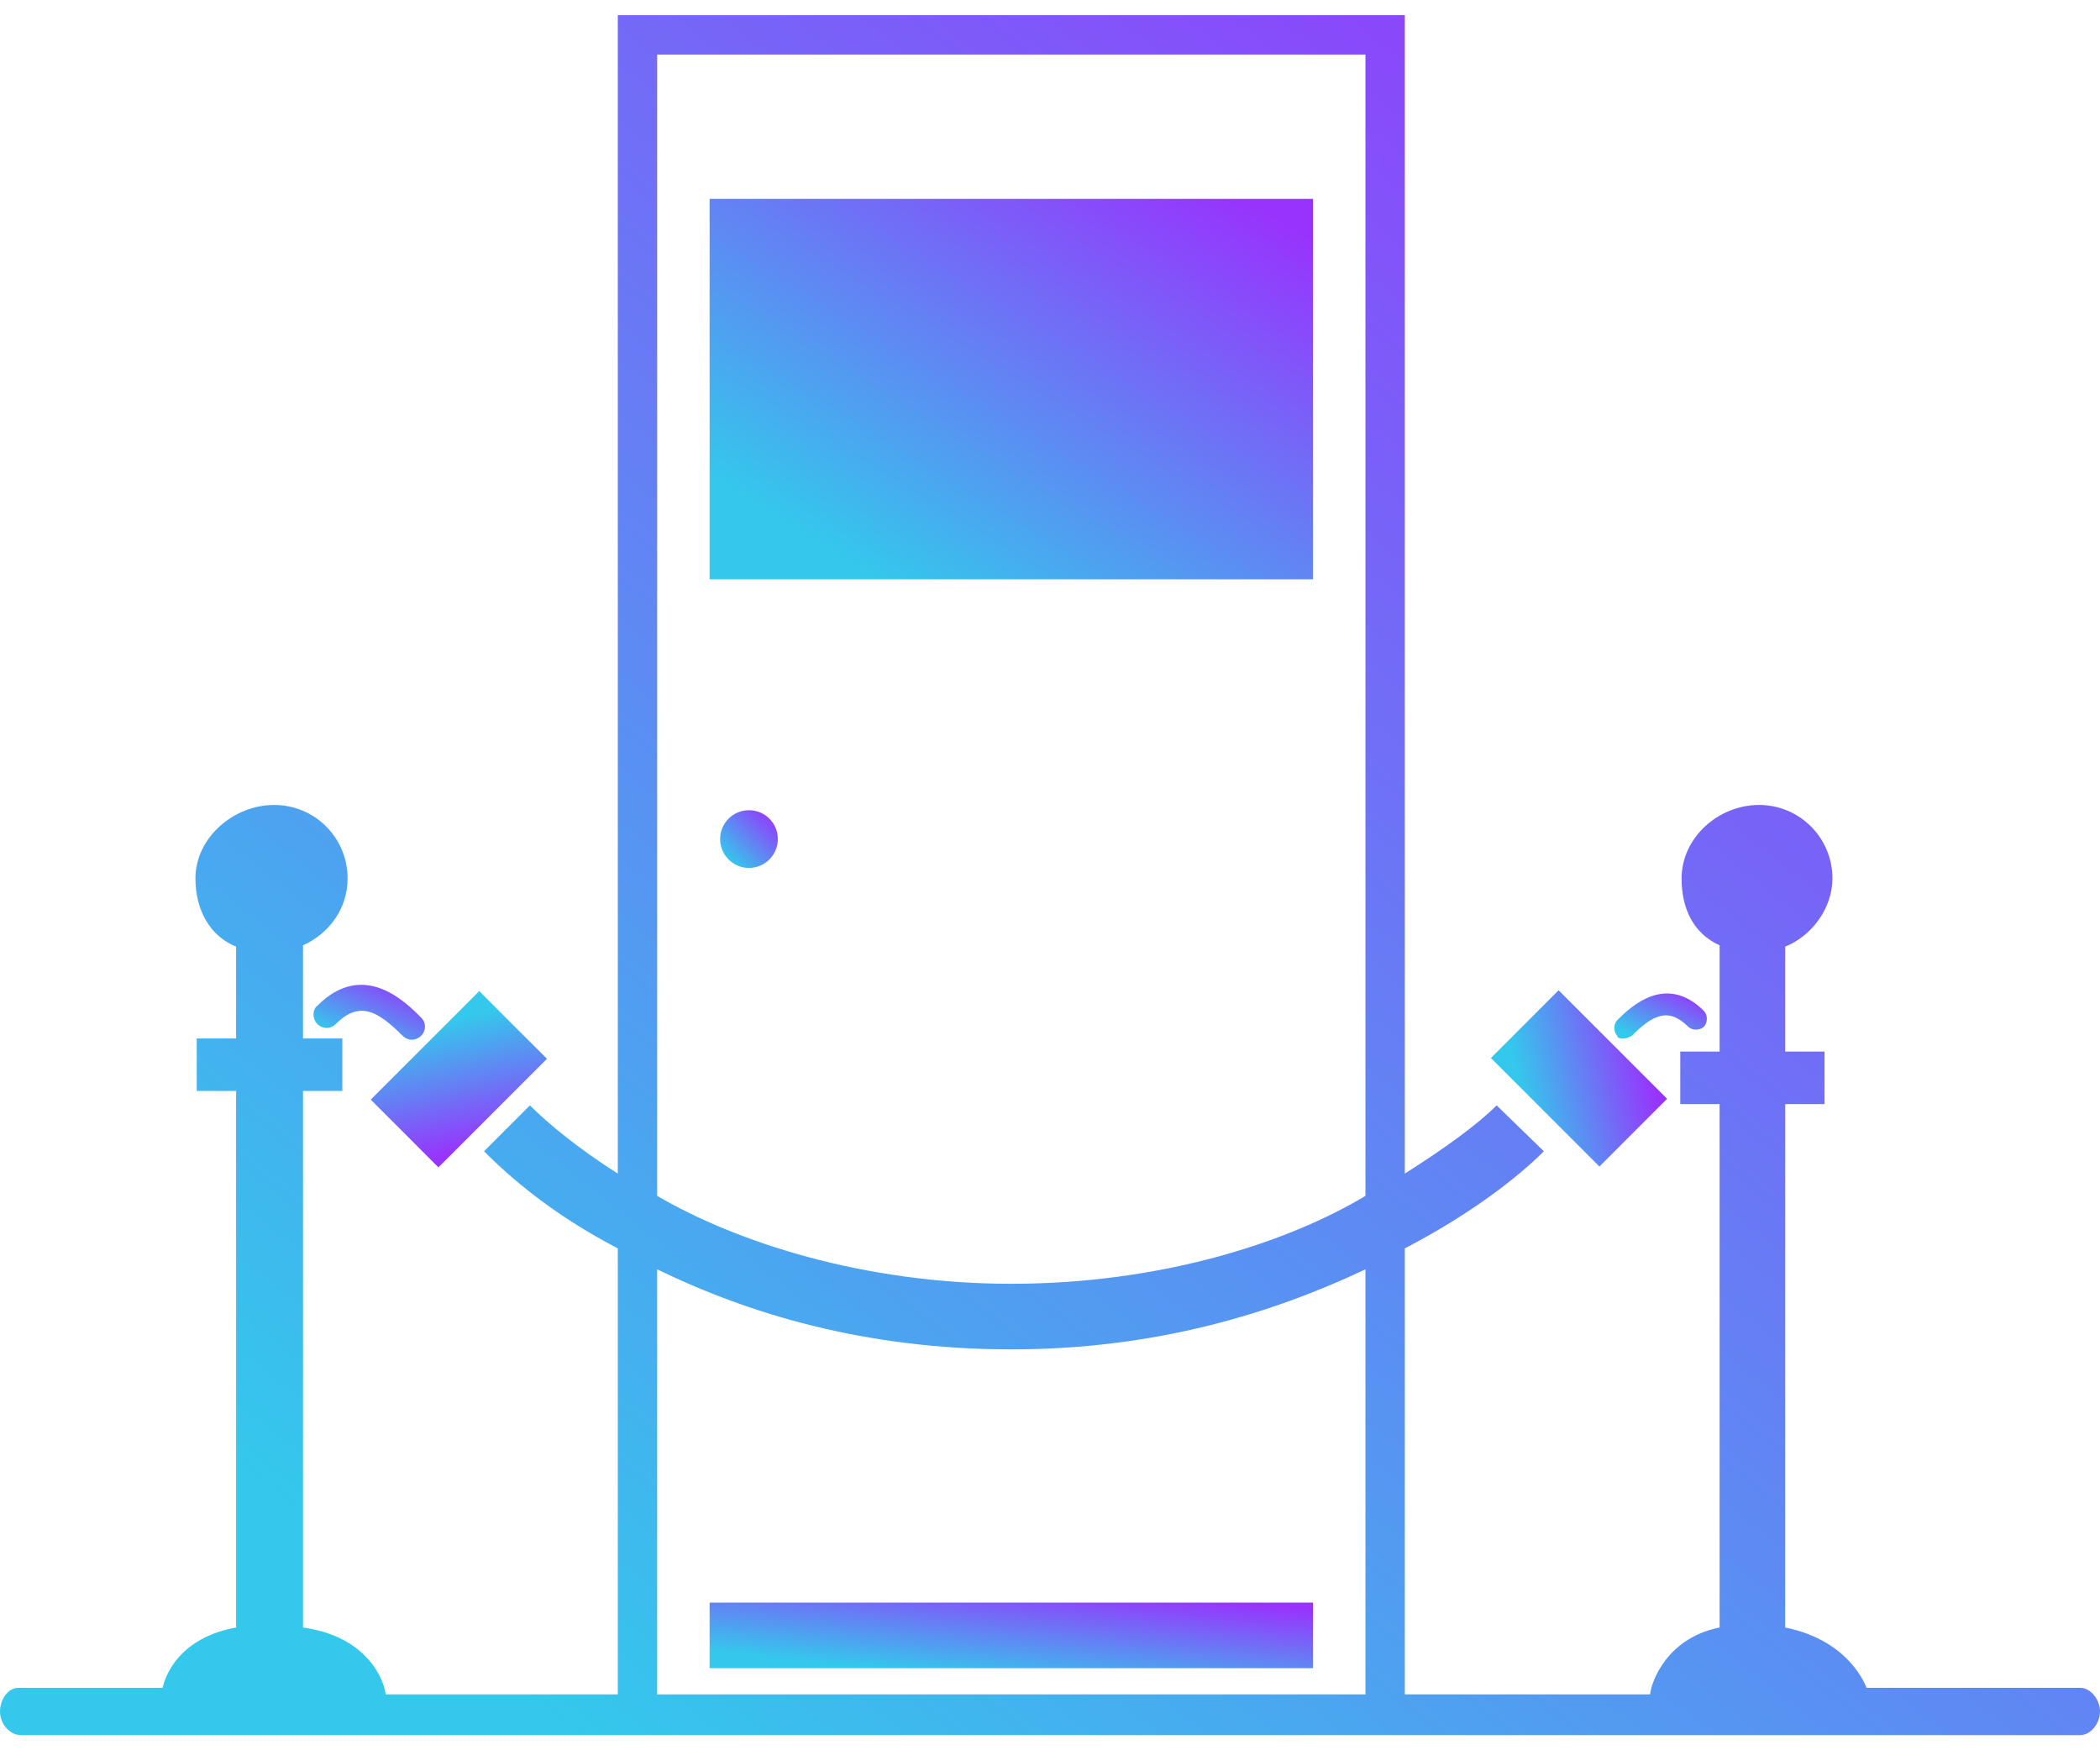
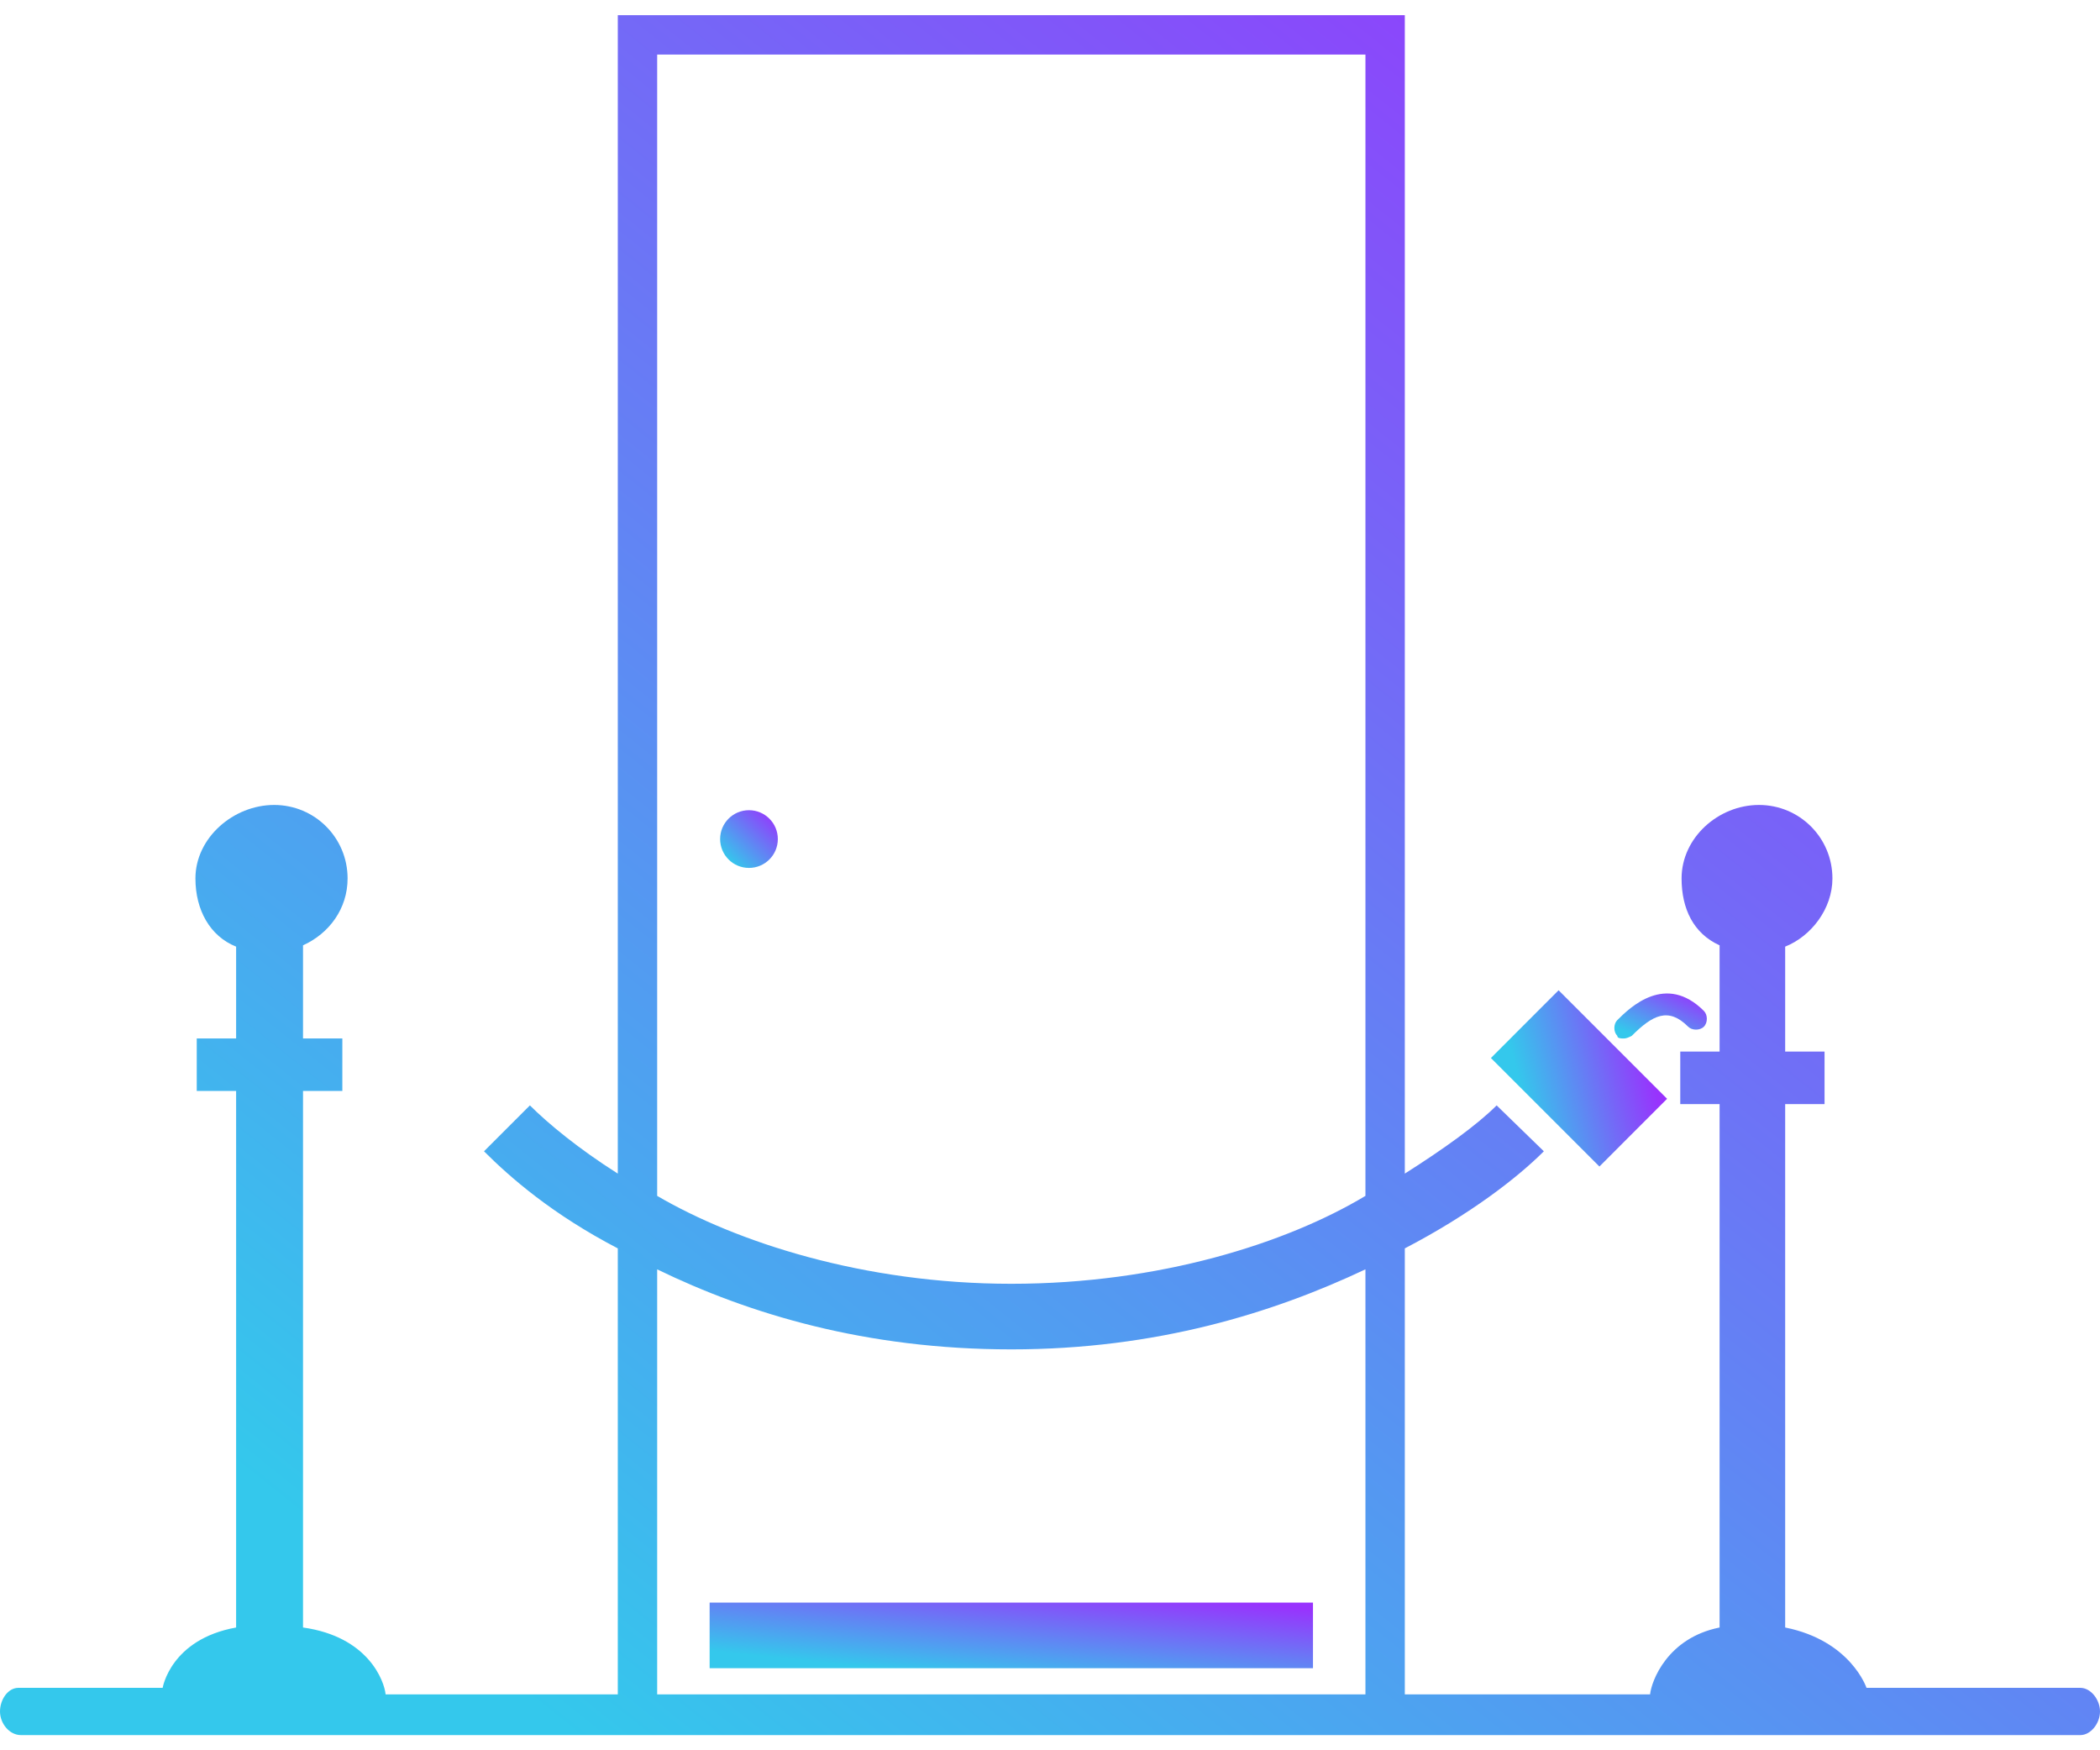
<svg xmlns="http://www.w3.org/2000/svg" width="48" height="40" viewBox="0 0 48 40" fill="none">
-   <path d="M10.021 26.678L12.502 24.197L10.954 22.65L8.474 25.13L10.021 26.678Z" fill="url(#paint0_linear_4598_40680)" />
  <path d="M38.105 25.111L35.625 22.631L34.078 24.179L36.558 26.659L38.105 25.111Z" fill="url(#paint1_linear_4598_40680)" />
  <path d="M47.55 38.573H42.663C42.663 38.573 42.304 37.494 40.804 37.194V25.232H41.704V24.032H40.804V21.634C41.404 21.394 41.884 20.765 41.884 20.075C41.884 19.145 41.134 18.396 40.205 18.396C39.276 18.396 38.436 19.145 38.436 20.075C38.436 20.765 38.706 21.334 39.305 21.604V24.032H38.406V25.232H39.305V37.194C38.106 37.434 37.746 38.423 37.716 38.723H32.11V28.53C33.609 27.75 34.688 26.911 35.288 26.311L34.209 25.262C33.759 25.711 33.009 26.251 32.11 26.821V0.347H14.121V26.821C13.222 26.251 12.532 25.681 12.112 25.262L11.063 26.311C11.663 26.911 12.622 27.75 14.121 28.53V38.723H8.814C8.785 38.423 8.425 37.404 6.926 37.194V24.932H7.825V23.733H6.926V21.604C7.525 21.334 7.945 20.765 7.945 20.075C7.945 19.145 7.196 18.396 6.266 18.396C5.337 18.396 4.467 19.145 4.467 20.075C4.467 20.794 4.797 21.394 5.397 21.634V23.733H4.497V24.932H5.397V37.194C3.898 37.464 3.718 38.573 3.718 38.573H0.42C0.18 38.573 0 38.843 0 39.113C0 39.383 0.21 39.653 0.48 39.653H14.181H32.38H47.55C47.79 39.653 48 39.383 48 39.113C48 38.843 47.79 38.573 47.55 38.573ZM15.021 1.247H31.21V27.33C29.412 28.41 26.503 29.339 23.116 29.339C19.728 29.339 16.82 28.38 15.021 27.33V1.247ZM15.021 29.009C17.119 30.029 19.788 30.838 23.116 30.838C26.444 30.838 29.112 29.999 31.21 29.009V38.723H15.021V29.009Z" fill="url(#paint2_linear_4598_40680)" />
  <path d="M17.119 19.835C17.484 19.835 17.779 19.54 17.779 19.175C17.779 18.811 17.484 18.516 17.119 18.516C16.755 18.516 16.46 18.811 16.46 19.175C16.46 19.54 16.755 19.835 17.119 19.835Z" fill="url(#paint3_linear_4598_40680)" />
-   <path d="M7.255 23.403C7.375 23.523 7.555 23.523 7.675 23.403C8.215 22.863 8.635 23.103 9.204 23.673C9.264 23.733 9.354 23.763 9.414 23.763C9.474 23.763 9.564 23.733 9.624 23.673C9.744 23.553 9.744 23.373 9.624 23.253C9.264 22.893 8.305 21.934 7.255 22.983C7.136 23.073 7.136 23.283 7.255 23.403Z" fill="url(#paint4_linear_4598_40680)" />
  <path d="M37.117 23.733C37.177 23.733 37.237 23.703 37.297 23.673C37.776 23.193 38.136 23.013 38.586 23.463C38.676 23.553 38.856 23.553 38.946 23.463C39.036 23.373 39.036 23.193 38.946 23.103C38.076 22.234 37.267 23.013 36.967 23.313C36.877 23.403 36.877 23.583 36.967 23.673C36.967 23.733 37.057 23.733 37.117 23.733Z" fill="url(#paint5_linear_4598_40680)" />
  <path d="M30.011 36.625H16.22V38.124H30.011V36.625Z" fill="url(#paint6_linear_4598_40680)" />
-   <path d="M30.011 4.545H16.22V13.239H30.011V4.545Z" fill="url(#paint7_linear_4598_40680)" />
  <defs>
    <linearGradient id="paint0_linear_4598_40680" x1="10.607" y1="23.245" x2="11.314" y2="26.152" gradientUnits="userSpaceOnUse">
      <stop stop-color="#34C8EC" />
      <stop offset="1" stop-color="#9833FD" />
    </linearGradient>
    <linearGradient id="paint1_linear_4598_40680" x1="34.673" y1="24.526" x2="37.58" y2="23.819" gradientUnits="userSpaceOnUse">
      <stop stop-color="#34C8EC" />
      <stop offset="1" stop-color="#9833FD" />
    </linearGradient>
    <linearGradient id="paint2_linear_4598_40680" x1="9.12" y1="36.508" x2="39.797" y2="-1.892" gradientUnits="userSpaceOnUse">
      <stop stop-color="#34C8EC" />
      <stop offset="1" stop-color="#9833FD" />
    </linearGradient>
    <linearGradient id="paint3_linear_4598_40680" x1="16.71" y1="19.73" x2="17.766" y2="18.648" gradientUnits="userSpaceOnUse">
      <stop stop-color="#34C8EC" />
      <stop offset="1" stop-color="#9833FD" />
    </linearGradient>
    <linearGradient id="paint4_linear_4598_40680" x1="7.65" y1="23.662" x2="8.435" y2="22.03" gradientUnits="userSpaceOnUse">
      <stop stop-color="#34C8EC" />
      <stop offset="1" stop-color="#9833FD" />
    </linearGradient>
    <linearGradient id="paint5_linear_4598_40680" x1="37.301" y1="23.65" x2="37.938" y2="22.307" gradientUnits="userSpaceOnUse">
      <stop stop-color="#34C8EC" />
      <stop offset="1" stop-color="#9833FD" />
    </linearGradient>
    <linearGradient id="paint6_linear_4598_40680" x1="18.84" y1="38.004" x2="19.092" y2="35.631" gradientUnits="userSpaceOnUse">
      <stop stop-color="#34C8EC" />
      <stop offset="1" stop-color="#9833FD" />
    </linearGradient>
    <linearGradient id="paint7_linear_4598_40680" x1="18.84" y1="12.544" x2="25.05" y2="2.447" gradientUnits="userSpaceOnUse">
      <stop stop-color="#34C8EC" />
      <stop offset="1" stop-color="#9833FD" />
    </linearGradient>
  </defs>
</svg>